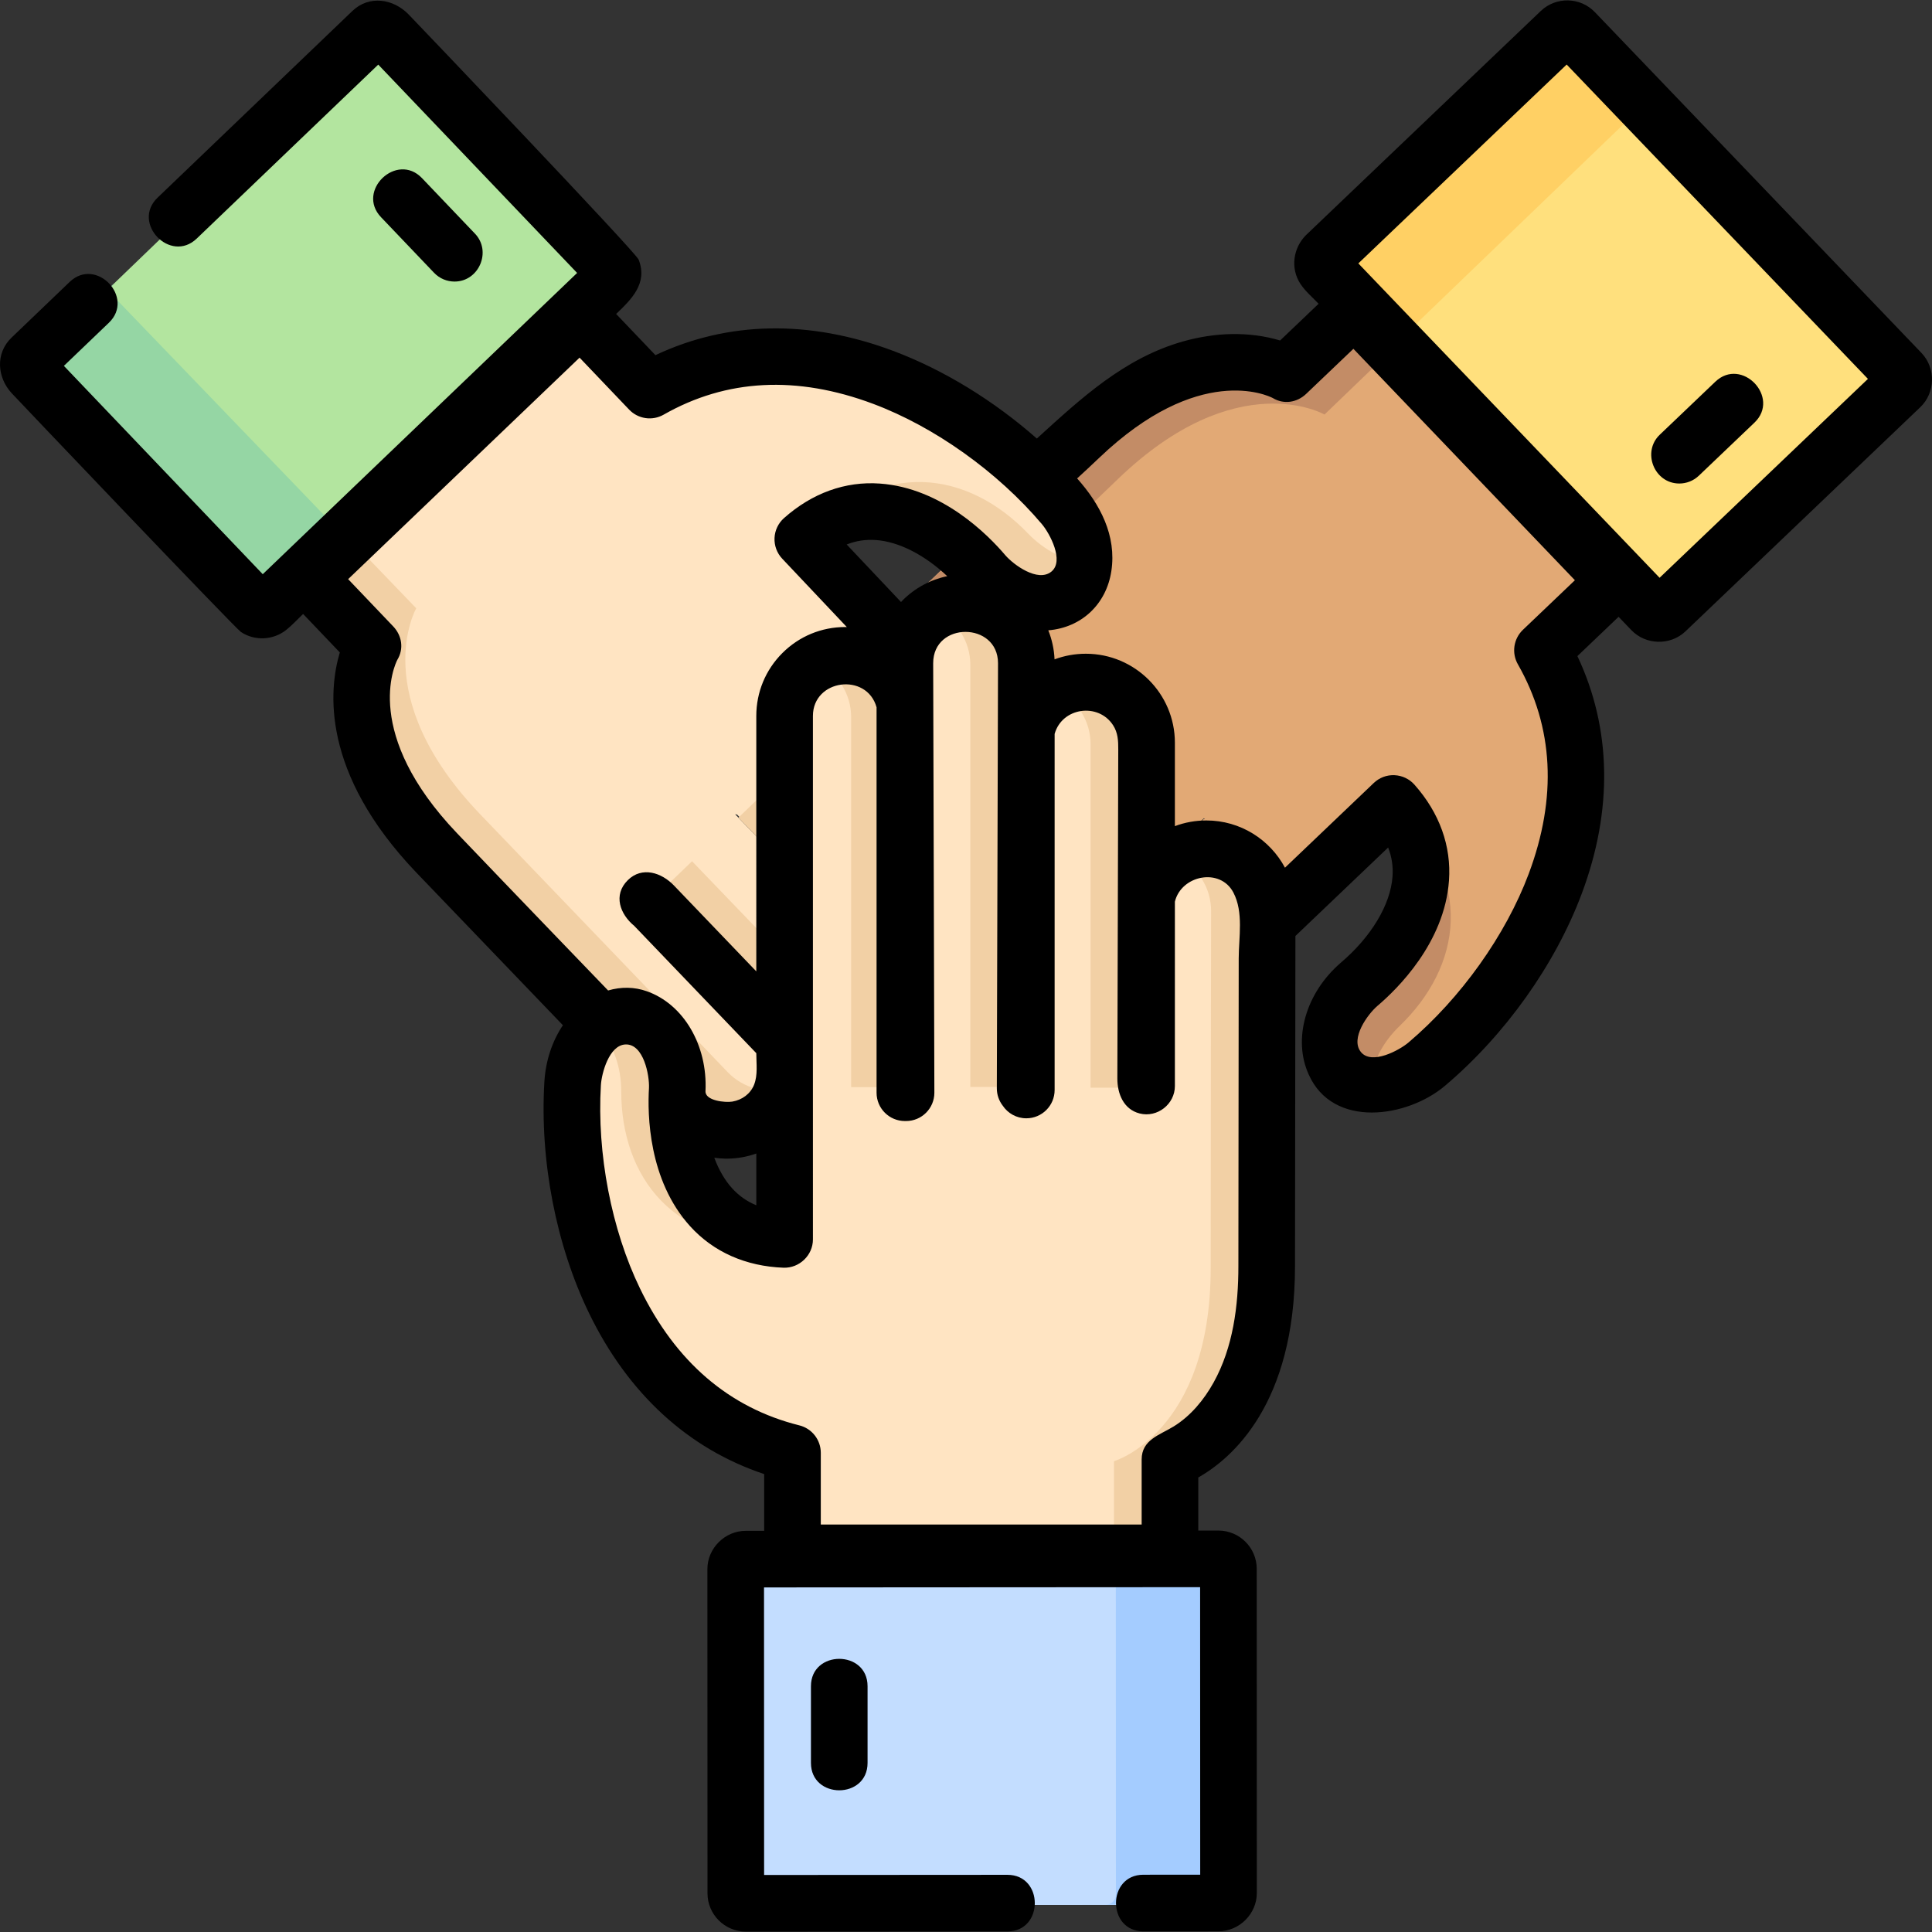
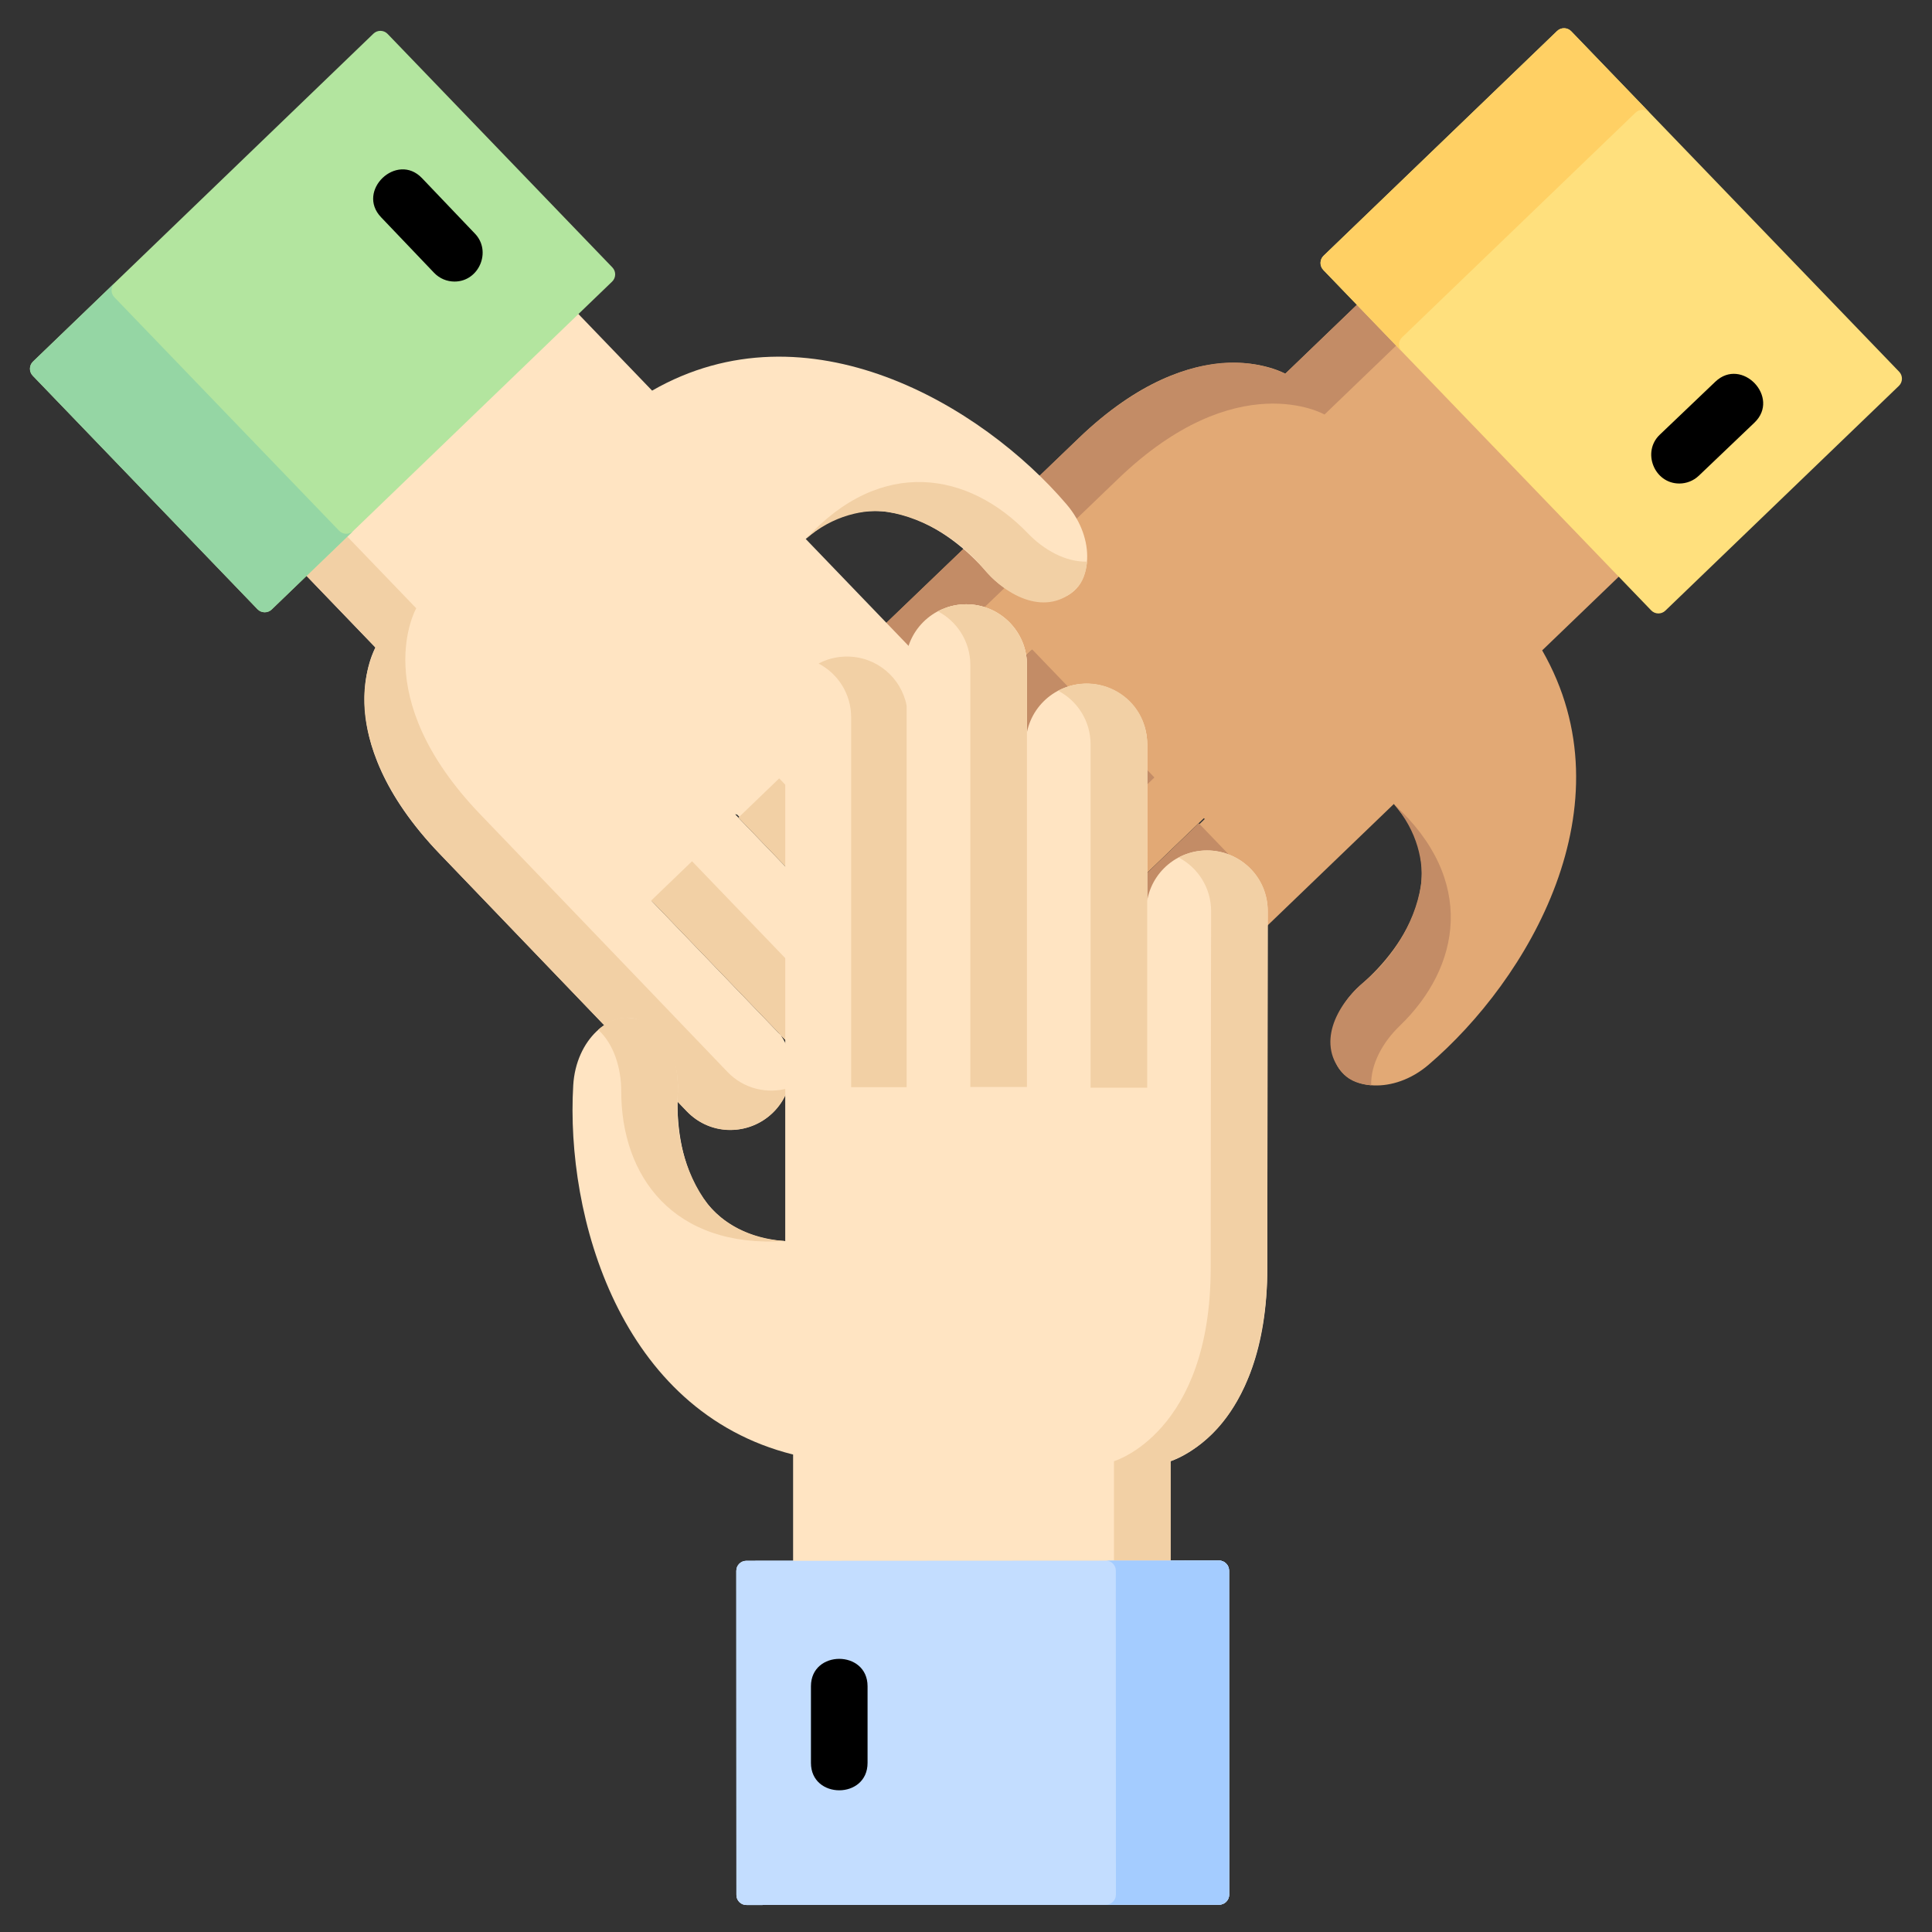
<svg xmlns="http://www.w3.org/2000/svg" version="1.1" id="Capa_1" x="0px" y="0px" viewBox="0 0 511.889 511.889" style="enable-background:new 0 0 511.889 511.889;" xml:space="preserve" width="512" height="512">
  <rect x="0" y="0" width="511.889" height="511.889" fill="#333333" stroke="none" />
  <g>
    <g>
      <path style="fill:#FFFFFF;stroke:#000000;stroke-width:15;stroke-linecap:round;stroke-linejoin:round;stroke-miterlimit:10;" d="    M342.643,163.807" />
      <g>
        <polygon style="fill:#E2A975;" points="272.263,173.631 273.526,172.078 252.177,192.615 252.35,192.788    " />
        <path style="fill:#E2A975;" d="M273.526,172.078l-1.263,1.552l-19.913,19.157l22.362,22.362l21.656-20.832l-0.097,0.529     l-21.336,20.525l22.312,22.312l21.732-20.905l0.218,0.226l-21.727,20.901l22.535,22.535l49.295-47.421     c15.712,17.607,3.43,37.514-8.86,48.004c-6.017,5.265-9.574,13.834-6.375,20.824c3.128,6.971,15.122,8.227,24.419,0.276     c26.297-22.453,53.748-68.673,30.118-109.804l21.983-21.147l-69.336-72.078l-20.709,19.922c0,0-23.165-13.277-54.694,17.053     c-20.263,19.492-42.808,41.117-56.229,53.982l22.563,22.563L273.526,172.078z" />
-         <rect x="293.147" y="227.187" transform="matrix(0.721 -0.693 0.693 0.721 -71.52 277.164)" style="fill:#E2A975;" width="30.152" height="0.314" />
        <polygon style="fill:#E2A975;" points="296.27,194.847 296.368,194.318 274.712,215.15 274.934,215.372    " />
      </g>
      <g>
        <path style="fill:#FFE4C2;" d="M217.65,181.517" />
        <line style="fill:#C38C66;" x1="273.526" y1="172.079" x2="273.526" y2="172.078" />
        <path style="fill:#C38C66;" d="M370.82,271.852c16.18-15.564,20.47-38.766-1.539-58.814c6.299,7.059,8.092,15.843,7.195,21.531     c-1.669,10.584-8.315,20.042-14.839,25.402c-7.893,6.485-12.931,17.029-5.56,24.691c1.694,1.761,4.335,2.656,7.22,2.894     C363.142,281.898,366.413,276.09,370.82,271.852z" />
      </g>
      <g>
        <path style="fill:#C38C66;" d="M296.242,126.881c31.529-30.329,54.694-17.053,54.694-17.053l20.71-19.922l-10.399-10.81     l-20.709,19.922c-19.504-8.863-40.865,3.749-54.694,17.053c-1.135,1.091-36.985,35.497-56.237,53.973l10.616,10.616     C254.077,167.377,277.247,145.154,296.242,126.881z" />
        <polygon style="fill:#C38C66;" points="283.91,182.903 273.511,172.093 252.177,192.615 262.785,203.223    " />
        <polygon style="fill:#C38C66;" points="305.862,205.993 295.464,195.185 274.711,215.149 285.318,225.756    " />
        <polygon style="fill:#C38C66;" points="327.797,228.712 317.61,218.122 297.26,237.698 307.652,248.09    " />
      </g>
      <path style="fill:#FFE07D;" d="M350.681,67.768c-1.05,1.013-1.08,2.703-0.067,3.757l86.872,90.199    c1.013,1.054,2.701,1.088,3.752,0.074l61.88-59.562c1.051-1.012,1.081-2.694,0.067-3.747l-86.881-90.2    c-1.013-1.054-2.701-1.087-3.752-0.074L350.681,67.768z" />
      <path style="fill:#FFD064;" d="M350.681,67.768c-1.05,1.013-1.08,2.703-0.067,3.757l20.689,21.481    c-0.889-1.059-0.831-2.647,0.176-3.618l61.871-59.553c1.051-1.014,2.738-0.98,3.752,0.074L416.304,8.29    c-1.013-1.054-2.701-1.087-3.752-0.074L350.681,67.768z" />
    </g>
    <g>
      <path style="fill:#FFFFFF;stroke:#000000;stroke-width:15;stroke-linecap:round;stroke-linejoin:round;stroke-miterlimit:10;" d="    M164.264,169.456" />
      <g>
        <path style="fill:#FFE4C2;" d="M204.711,294.864c5.739-5.517,6.479-14.248,2.152-20.606l-34.327-35.686l1.552,1.263     l31.071,32.297c0.643,0.668,1.2,1.384,1.704,2.125l12.107,12.586l8.864-36.746l-33.059-34.367l0.529,0.097l32.618,33.906     l8.776-36.383l-19.462-20.232l0.226-0.218l19.323,20.086l8.864-36.746L213.478,142.8c17.607-15.712,37.513-3.43,48.004,8.86     c5.265,6.017,13.834,9.574,20.824,6.375c6.972-3.128,8.227-15.122,0.276-24.419c-22.453-26.297-68.673-53.748-109.804-30.118     l-21.147-21.983l-72.078,69.336l19.922,20.71c0,0-13.277,23.165,17.053,54.694c30.166,31.358,65.447,68.193,65.447,68.193     C188.139,300.844,198.311,301.026,204.711,294.864z" />
      </g>
      <g>
        <path style="fill:#F2D0A5;" d="M204.711,294.865c1.956-1.88,3.325-4.137,4.12-6.543c-5.544,1.604-11.761,0.174-16.046-4.271     c0,0-37.386-39.023-65.447-68.193c-30.329-31.529-17.053-54.694-17.053-54.694l-19.922-20.709l-10.81,10.399l19.922,20.709     c-8.863,19.504,3.749,40.865,17.053,54.694c1.494,1.553,65.447,68.193,65.447,68.193     C188.587,301.323,198.711,300.641,204.711,294.865z" />
        <path style="fill:#FFE4C2;" d="M181.975,294.449" />
        <line style="fill:#F2D0A5;" x1="172.536" y1="238.573" x2="172.535" y2="238.574" />
        <path style="fill:#F2D0A5;" d="M272.309,141.279c-15.564-16.18-38.766-20.47-58.814,1.539c7.059-6.299,15.843-8.092,21.531-7.195     c10.584,1.669,20.042,8.315,25.402,14.839c6.485,7.893,17.029,12.931,24.691,5.56c1.761-1.694,2.656-4.335,2.894-7.22     C282.356,148.957,276.548,145.686,272.309,141.279z" />
      </g>
      <path style="fill:#B3E59F;" d="M68.226,161.418c1.013,1.05,2.703,1.08,3.757,0.067l90.199-86.872    c1.054-1.013,1.088-2.701,0.074-3.752l-59.562-61.88C101.681,7.93,100,7.901,98.946,8.914l-90.2,86.881    c-1.054,1.013-1.087,2.701-0.074,3.752L68.226,161.418z" />
      <path style="fill:#95D6A4;" d="M68.226,161.418c1.013,1.05,2.703,1.08,3.757,0.067l21.481-20.689    c-1.059,0.889-2.647,0.831-3.618-0.176L30.293,78.749c-1.014-1.051-0.98-2.738,0.074-3.752L8.747,95.796    c-1.054,1.013-1.087,2.701-0.074,3.752L68.226,161.418z" />
      <g>
        <polygon style="fill:#F2D0A5;" points="183.36,228.189 172.55,238.588 218.971,286.845 223.143,269.546    " />
        <polygon style="fill:#F2D0A5;" points="206.45,206.238 195.642,216.635 227.834,250.1 232.006,232.804    " />
        <polygon style="fill:#F2D0A5;" points="229.169,184.303 218.579,194.49 236.704,213.33 240.791,196.385    " />
      </g>
    </g>
    <g>
      <path style="fill:#FFFFFF;stroke:#000000;stroke-width:15;stroke-linecap:round;stroke-linejoin:round;stroke-miterlimit:10;" d="    M261.998,343.751" />
      <g>
        <path style="fill:#F2D0A5;" d="M293.954,197.221l0,90.984h10l0-90.984c-0.009-8.882-7.214-16.065-16.098-16.062     c-1.747,0-3.424,0.286-4.998,0.799C289.293,184.057,293.947,190.086,293.954,197.221z" />
        <path style="fill:#F2D0A5;" d="M262.095,176.169l0,111.827h10l0-111.827c-0.009-8.882-7.214-16.065-16.098-16.062     c-1.747,0-3.424,0.286-4.998,0.799C257.433,163.005,262.088,169.035,262.095,176.169z" />
        <path style="fill:#F2D0A5;" d="M230.22,190.171l0,98.035h10l0-98.035c-0.009-8.882-7.214-16.065-16.098-16.062     c-1.747,0-3.424,0.286-4.998,0.799C225.559,177.006,230.213,183.036,230.22,190.171z" />
        <path style="fill:#F2D0A5;" d="M169.598,289.178c-0.96,16.13,8.747,41.627,38.453,39.665l0,0     c-25.956-2.038-29.259-26.117-28.453-39.665c0.377-7.986-3.332-16.49-10.588-19.031c-2.563-0.919-5.383-0.517-7.985,0.926     C166.942,274.361,169.939,281.972,169.598,289.178z" />
      </g>
      <path style="fill:#C3DDFF;" d="M325.638,416.124c-0.002-1.459-1.199-2.652-2.661-2.653l-125.23,0.075    c-1.462,0-2.656,1.192-2.654,2.652l0.026,85.888c0.001,1.46,1.192,2.647,2.654,2.646l125.237-0.081    c1.462,0,2.656-1.193,2.654-2.653L325.638,416.124z" />
      <g>
-         <path style="fill:#FFFFFF;" d="M222.528,475.041c-4.142,0-7.5-3.357-7.5-7.5v-20.318c0-4.143,3.358-7.5,7.5-7.5     s7.5,3.357,7.5,7.5v20.318C230.028,471.684,226.67,475.041,222.528,475.041z" />
-       </g>
+         </g>
    </g>
    <g>
      <path style="fill:#FFFFFF;stroke:#000000;stroke-width:15;stroke-linecap:round;stroke-linejoin:round;stroke-miterlimit:10;" d="    M261.998,343.751" />
      <path style="fill:#C3DDFF;" d="M325.638,416.124c-0.002-1.459-1.199-2.652-2.661-2.653l-125.23,0.075    c-1.462,0-2.656,1.192-2.654,2.652l0.026,85.888c0.001,1.46,1.192,2.647,2.654,2.646l125.237-0.081    c1.462,0,2.656-1.193,2.654-2.653L325.638,416.124z" />
      <g>
        <path style="fill:#FFFFFF;" d="M222.528,475.041c-4.142,0-7.5-3.357-7.5-7.5v-20.318c0-4.143,3.358-7.5,7.5-7.5     s7.5,3.357,7.5,7.5v20.318C230.028,471.684,226.67,475.041,222.528,475.041z" />
      </g>
    </g>
    <g>
      <path style="fill:#FFFFFF;stroke:#000000;stroke-width:15;stroke-linecap:round;stroke-linejoin:round;stroke-miterlimit:10;" d="    M261.998,343.751" />
      <path style="fill:#FFE4C2;" d="M272.091,289.249l0.001-113.079c-0.009-8.882-7.214-16.065-16.098-16.062l0,0    c-8.889-0.002-16.085,7.195-16.082,16.071l0.002,113.793h0.314l0.001-99.828c-0.009-8.882-7.214-16.065-16.098-16.062l0,0    c-8.889-0.002-16.085,7.195-16.082,16.071l0.001,138.689c-23.582-0.883-29.413-23.535-28.453-39.665    c0.377-7.986-3.332-16.49-10.588-19.031c0,0,0,0,0,0c-7.193-2.579-16.413,5.195-17.128,17.407    c-2.049,34.518,12.23,86.344,58.254,97.829v30.503H310.15v-28.736c0,0,25.628-7.49,25.628-51.239    c0-43.512,0.11-94.518,0.11-94.518c-0.009-8.882-7.214-16.065-16.098-16.062l0,0c-8.889-0.002-16.085,7.195-16.082,16.071    l0.001,44.817l0.243,1.986l0.001-90.984c-0.009-8.882-7.214-16.065-16.098-16.062l0,0c-8.889-0.002-16.085,7.195-16.082,16.071    l0.001,91.581" />
      <g>
        <path style="fill:#F2D0A5;" d="M319.79,225.331c-2.713-0.001-5.264,0.676-7.505,1.86c5.107,2.688,8.596,8.028,8.603,14.202     c0,0-0.11,54.041-0.11,94.518c0,43.748-25.628,51.239-25.628,51.239v28.736h15v-28.736c19.909-7.911,25.628-32.05,25.628-51.239     c0-2.156,0.11-94.518,0.11-94.518C335.888,231.855,328.119,225.328,319.79,225.331z" />
        <path style="fill:#FFE4C2;" d="M335.888,241.393" />
        <path style="fill:#F2D0A5;" d="M288.954,197.201l0,90.984h14.999l0.001-90.984c0-12.596-13.097-19.751-23.603-14.202     C285.459,185.686,288.948,191.027,288.954,197.201z" />
        <line style="fill:#F2D0A5;" x1="303.953" y1="288.205" x2="303.954" y2="288.205" />
        <path style="fill:#F2D0A5;" d="M257.095,176.169l0,111.827h14.997V176.169c-0.009-8.882-7.214-16.065-16.097-16.062     c0,0-0.001,0-0.001,0c-2.712-0.001-5.262,0.676-7.503,1.859C253.599,164.654,257.089,169.995,257.095,176.169z" />
        <path style="fill:#F2D0A5;" d="M225.515,190.02l0,98.034h14.694l-0.001-101.13c-1.451-7.396-7.966-12.969-15.79-12.966     c-0.184,0-0.433,0.004-0.715,0.01c-2.453,0.109-4.765,0.751-6.811,1.838C222.01,178.49,225.509,183.838,225.515,190.02z" />
        <path style="fill:#F2D0A5;" d="M164.598,289.153c0,22.451,13.747,41.627,43.453,39.665c-9.455-0.354-17.028-5.151-20.505-9.741     c-6.47-8.54-8.679-19.887-8.019-28.305c0.798-10.184-3.307-21.125-13.94-21.125c-2.444,0-4.92,1.283-7.091,3.198     C162.681,276.655,164.598,283.039,164.598,289.153z" />
      </g>
      <path style="fill:#C3DDFF;" d="M325.638,416.124c-0.002-1.459-1.199-2.652-2.661-2.653l-125.23,0.075    c-1.462,0-2.656,1.192-2.654,2.652l0.026,85.888c0.001,1.46,1.192,2.647,2.654,2.646l125.237-0.081    c1.462,0,2.656-1.193,2.654-2.653L325.638,416.124z" />
      <path style="fill:#A4CCFF;" d="M325.639,416.124c-0.002-1.459-1.199-2.652-2.661-2.653l-29.824,0.018    c1.38,0.093,2.484,1.236,2.485,2.635l0.025,85.875c0.002,1.46-1.192,2.653-2.654,2.653h30c1.462,0,2.656-1.193,2.654-2.653    L325.639,416.124z" />
    </g>
  </g>
  <g>
-     <path d="M509.112,93.524L422.584,3.237c-3.868-4.045-10.309-4.188-14.354-0.322l-62.203,59.379   c-3.44,3.44-4.183,8.865-1.441,12.973c1.288,1.93,3.185,3.55,4.782,5.216l-10.198,9.729c-8.332-2.491-17.337-2.114-25.655,0.23   c-15.636,4.405-27.088,15.1-38.804,25.751c-11.419-10.053-24.687-18.216-38.101-23.241c-22.184-8.311-43.818-7.889-62.95,1.148   l-10.411-10.913c4.1-3.929,8.418-8.118,5.964-14.393c-0.807-2.065-59.244-63.216-60.961-64.98   c-4.047-4.156-10.436-5.17-14.902-0.891L41.741,52.382c-6.983,6.693,3.395,17.521,10.379,10.83l48.096-46.093l52.694,55.199   l-83.294,79.818l-52.69-55.196L28.843,85.52c6.983-6.693-3.394-17.522-10.379-10.83l-15.4,14.76   c-4.306,4.117-3.847,10.471-0.03,14.662c1.23,1.351,59.206,62.254,60.794,63.323c3.65,2.456,8.574,2.199,12.002-0.529   c1.597-1.271,3.006-2.829,4.478-4.239l9.729,10.198c-2.933,9.806-5.075,31.756,20.212,58.262   c3.319,3.479,36.714,38.264,38.893,40.51c-2.835,4.222-4.583,9.426-4.911,15.023c-1.238,20.859,3.076,43.19,11.837,61.267   c10.329,21.312,26.295,35.946,46.403,42.633v15.034l-4.89,0.003c-5.523,0-10.16,4.626-10.154,10.154l0.026,85.891   c0.004,5.594,4.557,10.142,10.152,10.142c0.002,0,0.005,0,0.007,0l69.323-0.044c9.655-0.007,9.65-15-0.01-15l-64.473,0.041   l-0.023-76.187l115.545-0.069l0.023,76.182l-15.073,0.011c-9.655,0.007-9.648,15,0.012,15l19.909-0.015   c5.52,0,10.165-4.627,10.153-10.154l-0.025-85.878c-0.004-5.592-4.56-10.145-10.166-10.148l-5.322,0.003v-14.057   c8.907-5.055,25.628-19.418,25.628-56.007c0-4.919,0.11-87.471,0.11-87.471l24.567-23.438c0.969,2.465,1.35,5.018,1.159,7.695   c-0.533,7.482-5.667,16.026-13.802,22.915c-9.207,7.991-12.658,20.144-8.415,29.502c6.428,14.473,26.161,11.467,36.14,3.002   c15.966-13.522,29.164-32.068,36.211-50.881c8.31-22.183,7.89-43.817-1.148-62.95l10.913-10.411l3.377,3.525   c3.82,3.993,10.36,4.143,14.354,0.322l62.212-59.388C512.791,104.063,512.938,97.519,509.112,93.524z M121.102,220.773   c-25.111-26.321-16.534-44.57-15.829-45.947c1.766-2.895,1.245-6.416-1.101-8.874l-11.93-12.505l61.316-58.687l13.134,13.768   c2.378,2.494,6.149,3.045,9.142,1.339c16.619-9.476,35.297-10.44,55.513-2.868c16.245,6.085,32.955,17.995,44.701,31.863   c2.035,2.398,6.06,9.783,2.481,12.622c-3.578,2.839-9.938-1.806-12.155-4.36c-4.506-5.321-16.765-17.827-33.237-19.001   c-9.156-0.657-17.936,2.51-25.41,9.145c-1.518,1.348-2.425,3.252-2.514,5.279c-0.089,2.028,0.647,4.005,2.041,5.48l17.112,18.115   c-0.13-0.002-0.259-0.01-0.39-0.01c-0.005-0.001-0.01-0.001-0.014,0c-6.299,0-12.221,2.451-16.674,6.902   c-4.454,4.452-6.906,10.373-6.904,16.669l0.001,67.665l-21.813-22.748c-3.261-3.408-8.457-5.166-12.243-1.406   c-3.966,3.938-2.018,9.038,1.726,12.11l32.33,33.717c0,2.736,0.442,5.779-0.593,8.371c-0.969,2.428-3.17,4.011-5.739,4.457   c-1.84,0.319-7.283-0.198-7.129-2.787c0.574-12.163-5.841-23.045-15.548-26.444c-3.265-1.172-6.819-1.216-10.254-0.207   C161.123,262.43,133.804,234.086,121.102,220.773z M239.151,159.06c-0.145,0.145-0.28,0.297-0.421,0.445l-14.4-15.243   c2.479-0.981,5.047-1.37,7.74-1.177c6.087,0.434,12.875,3.912,18.904,9.573C246.526,153.582,242.438,155.774,239.151,159.06z    M200.386,319.341c-2.473-1.01-4.6-2.508-6.418-4.511c-1.948-2.147-3.532-4.902-4.711-8.081c0.916,0.128,1.844,0.209,2.783,0.23   c0.177,0.004,0.354,0.006,0.532,0.006c2.703,0,5.332-0.48,7.815-1.355L200.386,319.341z M328.113,335.46   c0,10.498-1.39,21.505-6.554,30.815c-2.553,4.603-6.084,8.892-10.604,11.674c-3.717,2.288-8.47,3.51-8.47,8.75v17.235h-85.013   v-19.003c0-3.442-2.344-6.443-5.684-7.277c-18.601-4.641-32.806-16.844-42.221-36.271c-7.563-15.604-11.437-35.73-10.361-53.842   c0.186-3.185,2.184-10.651,6.531-10.811c4.806-0.177,6.368,8.217,6.211,11.551c-0.413,6.941-0.177,24.406,10.914,36.628   c6.176,6.807,14.733,10.602,24.745,10.978c4.188,0.132,7.781-3.287,7.781-7.495L215.385,189.7   c-0.004-9.751,14.251-11.61,16.863-2.303l0.001,102.124c0,4.143,3.358,7.5,7.5,7.5h0.314c4.142,0,7.5-3.357,7.5-7.5l-0.315-113.796   c-0.005-11.111,17.168-11.031,17.18-0.007l-0.315,112.643c0,1.731,0.587,3.325,1.571,4.595c1.345,2.015,3.639,3.342,6.243,3.342   c4.142,0,7.5-3.358,7.5-7.5l0.001-94.347c1.973-7.035,11.568-8.355,15.485-2.305c1.297,2.003,1.379,4.133,1.373,6.39   c-0.017,6.024-0.226,82.562-0.239,87.233c0,4.03,1.646,8.16,5.91,9.249c4.661,1.19,9.333-2.458,9.333-7.263l0.001-48.858   c1.718-7.037,12.005-9.073,15.498-2.419c2.741,5.222,1.421,11.852,1.411,17.484C328.169,270.084,328.113,324.417,328.113,335.46z    M402.168,176.009c9.476,16.62,10.441,35.297,2.868,55.514c-6.085,16.245-17.995,32.954-31.863,44.7   c-2.399,2.036-9.782,6.061-12.622,2.481c-2.839-3.578,1.805-9.938,4.36-12.155c5.321-4.506,17.827-16.765,19.001-33.236   c0.652-9.149-2.51-17.936-9.145-25.41c-1.352-1.522-3.264-2.431-5.298-2.515c-2.048-0.099-4.016,0.662-5.488,2.066l-23.524,22.443   c-3.972-7.44-11.815-12.516-20.819-12.516c-0.006,0-0.013,0-0.019,0c-2.892,0-5.703,0.517-8.33,1.506v-22.124   c-0.013-12.99-10.594-23.554-23.585-23.554c-0.007-0.001-0.012,0-0.017,0c-2.874,0-5.67,0.51-8.283,1.488   c-0.118-2.706-0.697-5.294-1.656-7.691c8.851-0.727,15.381-6.954,16.706-15.692c1.427-9.405-2.987-17.754-9.07-24.555   c1.751-1.597,3.617-3.326,5.877-5.481c26.32-25.111,44.571-16.536,45.947-15.83c2.895,1.765,6.416,1.244,8.874-1.101l12.505-11.93   l58.687,61.315l-13.768,13.135C401.014,169.245,400.462,173.016,402.168,176.009z M439.715,153.084L359.898,69.79l55.196-52.69   l79.821,83.29L439.715,153.084z" />
    <path d="M444.936,128.109c1.86,0,3.725-0.688,5.177-2.073l14.722-14.046c6.998-6.679-3.354-17.526-10.355-10.854l-14.722,14.046   C434.978,119.743,438.284,128.109,444.936,128.109z" />
    <path d="M120.434,74.6c6.473,0,9.879-8.01,5.425-12.677l-14.045-14.722c-6.676-6.998-17.531,3.356-10.853,10.354l14.045,14.722   C116.481,73.822,118.456,74.6,120.434,74.6z" />
    <path d="M214.863,446.773v20.318c0,9.673,15,9.673,15,0v-20.318C229.863,437.1,214.863,437.1,214.863,446.773z" />
  </g>
</svg>